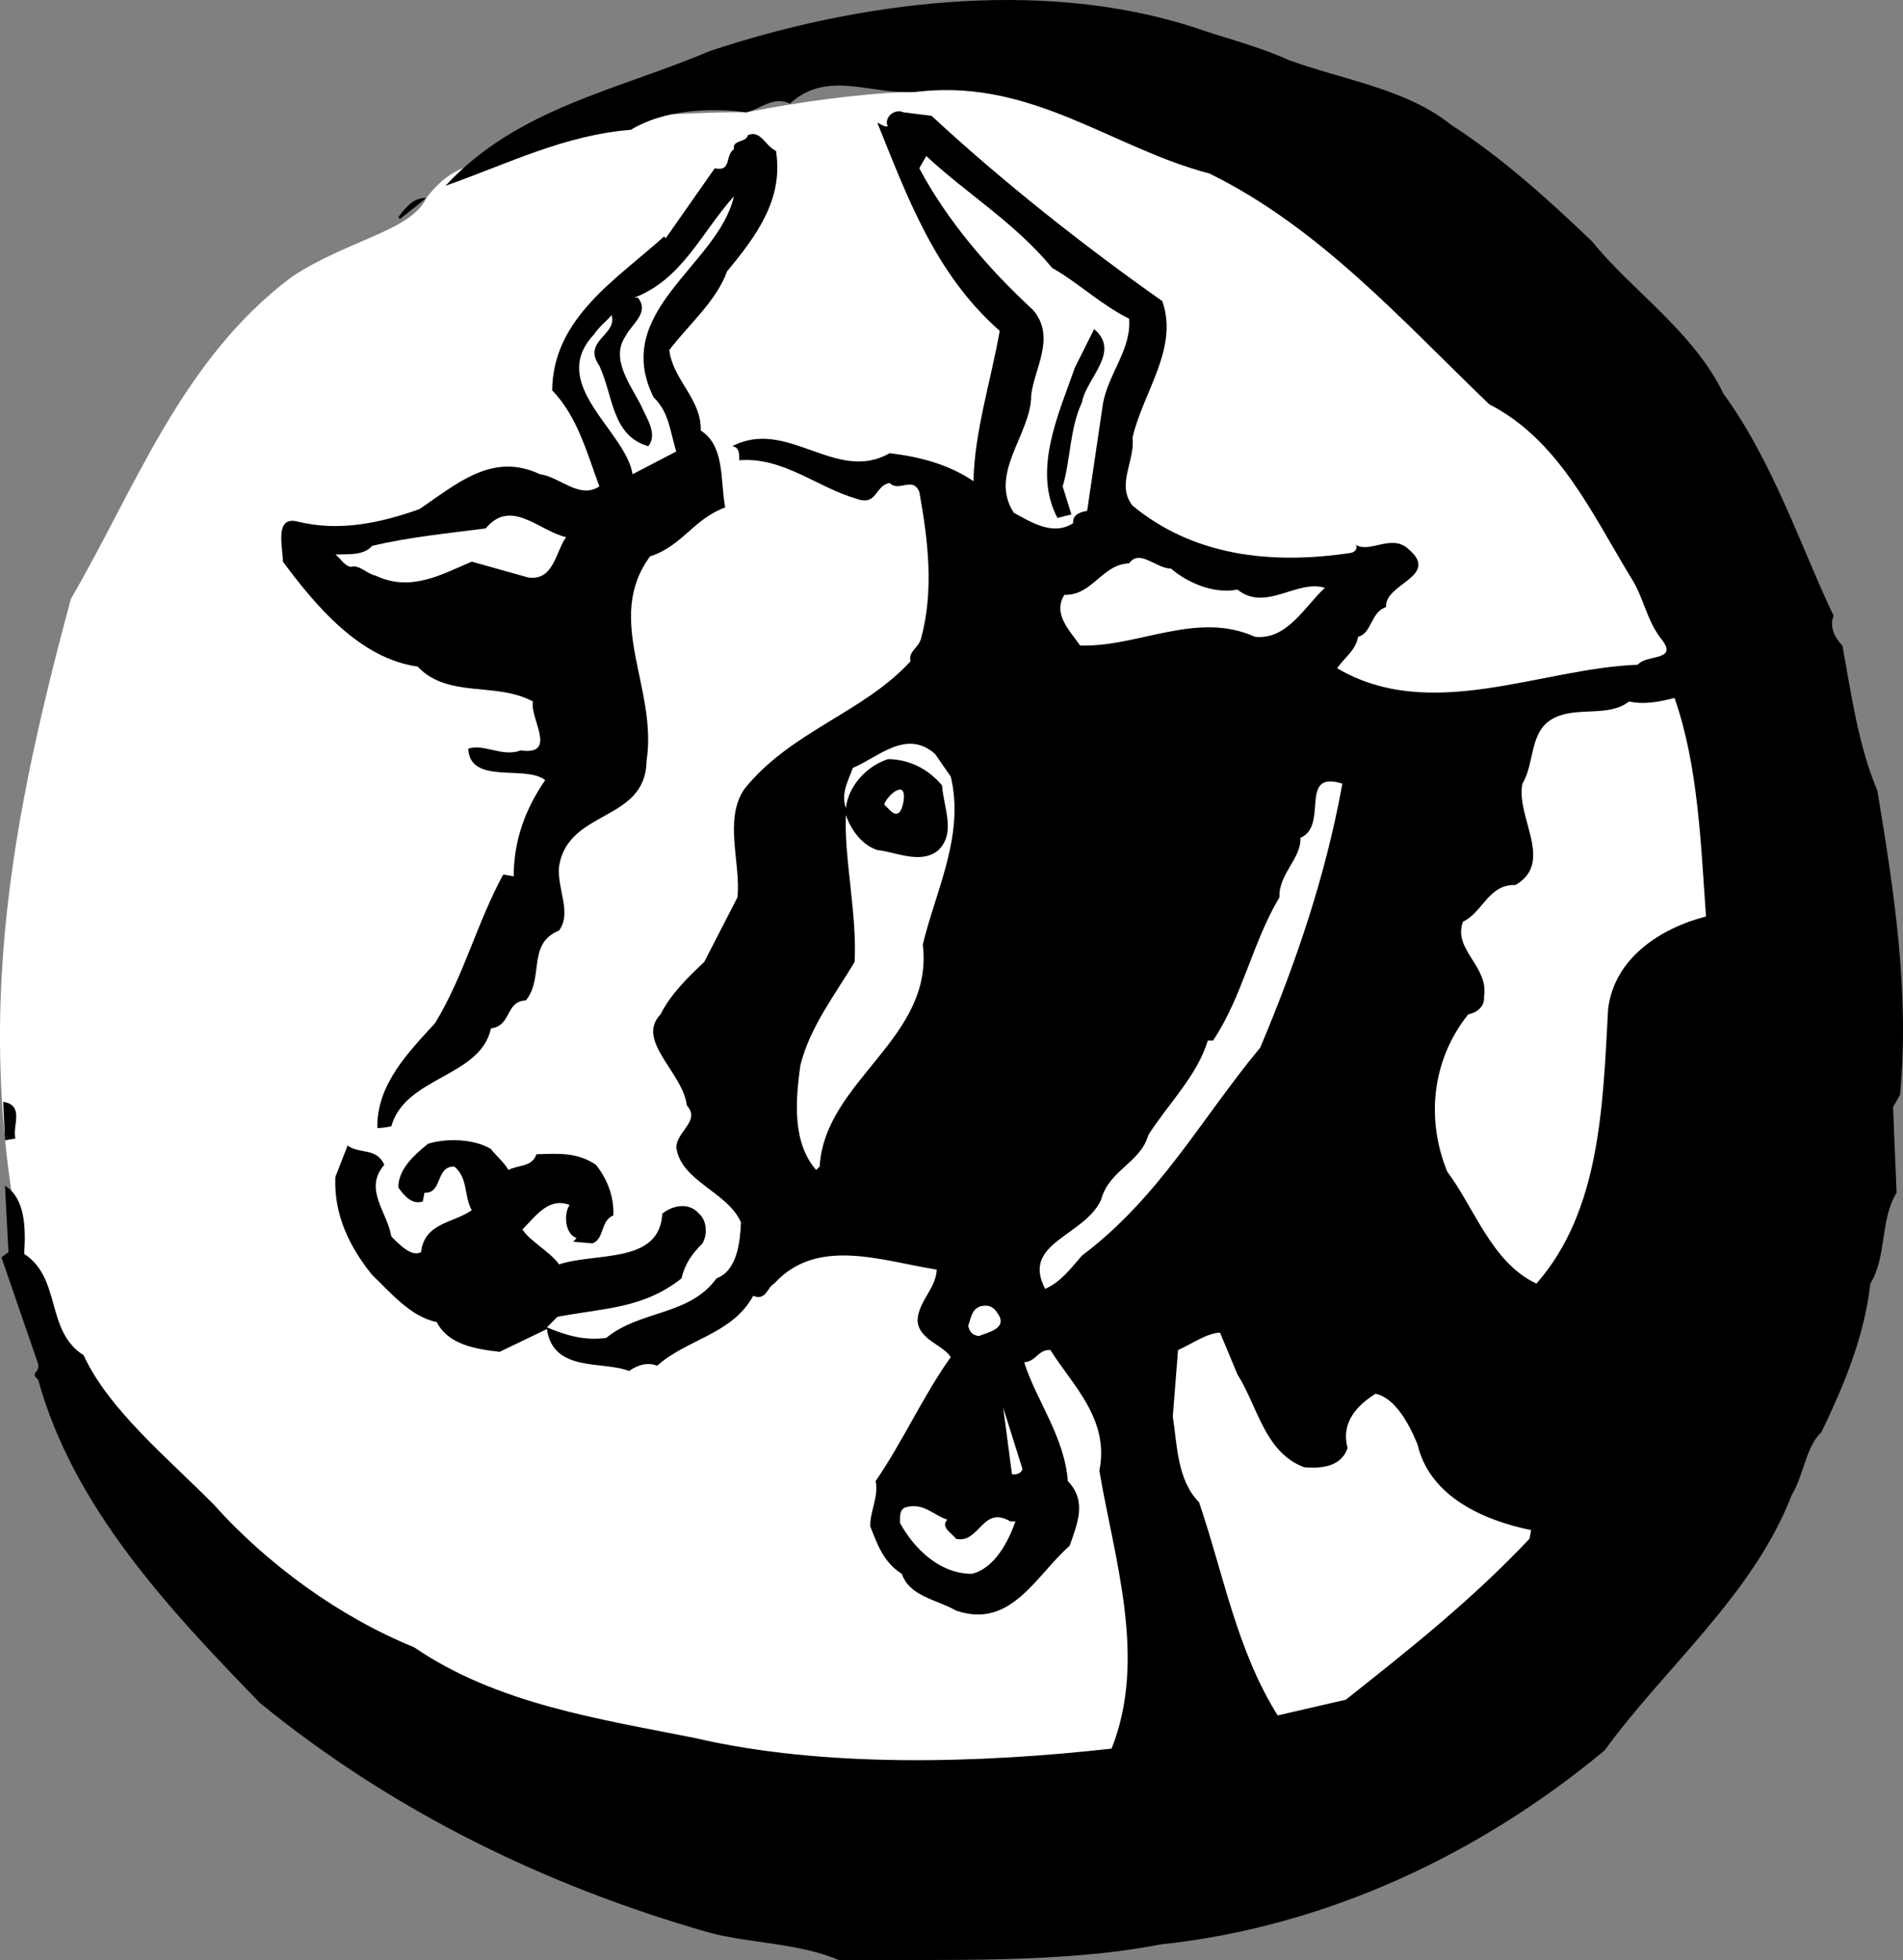
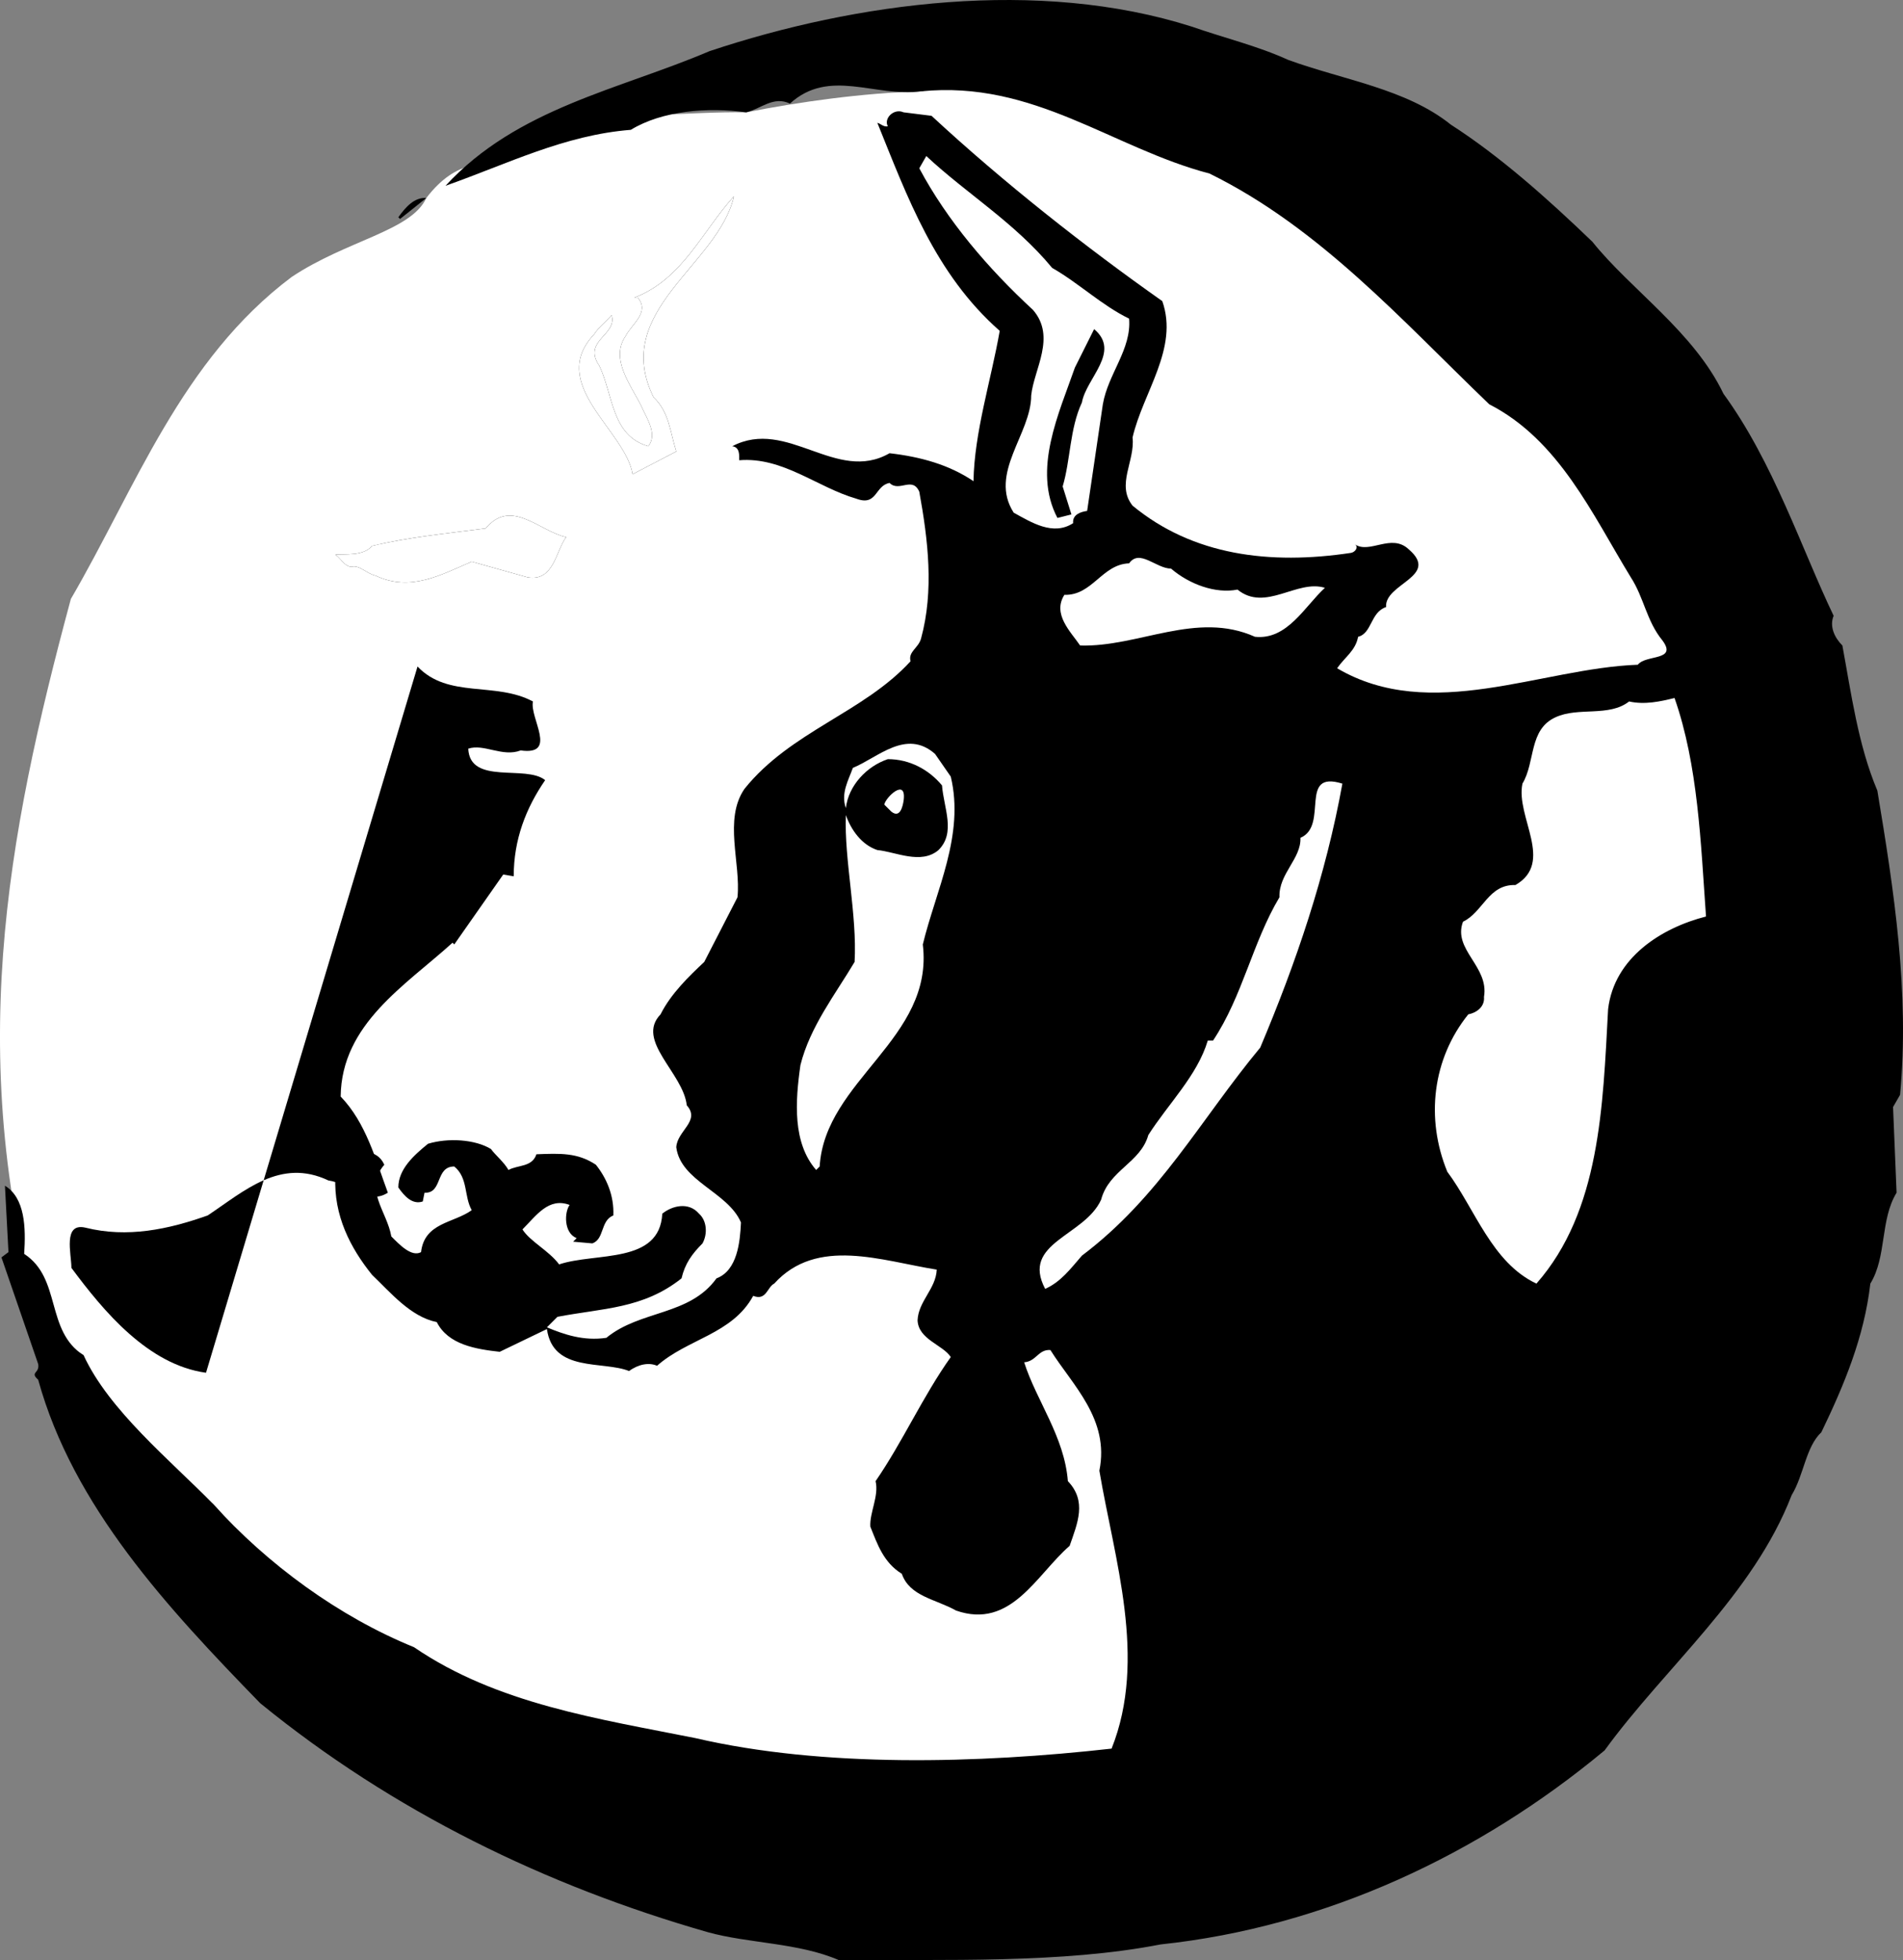
<svg xmlns="http://www.w3.org/2000/svg" width="206.817" height="213.037">
  <rect width="100%" height="100%" fill="#808080" stroke="none" />
  <path fill="#fff" d="M61.7 12.1c-2.96-.493-4 4-7 5-2 1-5 0-8.37 4.421C44.7 25.1 37.7 26.1 31.7 30.1c-12 9-17 23-24 35-7 26-11.648 50.352-3 80 .626 2.149 3 1 4.388 2.2.613 2.8 1.613 5.8 3.613 7.8 3 3 6 6 10.45 8.348 4.55 4.652 7.55 11.652 13.55 16.652 16 11 32 17 50 21 14 3 28 3 42-1 4-1 8-1 12-2 7-3 11-10 18-13 3-1 4-3 7-4 6-3 11-9 15-15 1-1 1-3 1-5 1-2 3-4 5-6 4-7 2-14 3-21 2-11 3-21 3-32l3-9c5-26-13-47-31-63-18-15-39-24-62-22-1 0-2 2-2.602 1.828-6.398.172-13.398 1.172-19 2.282-6.398-.11-13.398.89-19.398-.11" />
  <path d="M204.029 85.927c-2.09-4.937-2.852-10.636-3.8-15.77-.856-.855-1.427-2.089-.95-3.23-3.422-7.125-6.555-16.718-11.973-24.129-3.226-6.746-10.07-11.304-14.25-16.527-4.937-4.75-10.07-9.312-15.386-12.73-4.848-3.895-11.688-4.848-17.672-7.032-3.324-1.52-6.934-2.375-10.45-3.609-16.718-5.32-36.48-2.66-52.44 2.66-9.786 4.18-20.9 6.176-28.688 14.63 6.746-2.376 12.918-5.513 20.136-6.079 3.422-2.09 8.364-2.473 12.543-1.902 1.614-.38 2.946-1.805 4.75-.95 4.274-3.894 9.215-.664 14.25-1.332 12.254-1.234 20.805 6.176 31.348 8.934 11.973 5.887 20.902 15.957 30.402 25.078 7.598 3.895 11.207 11.969 15.387 18.809 1.426 2.187 1.71 4.75 3.422 6.84 1.71 2.28-1.805 1.523-2.66 2.66-10.543.382-22.516 6.367-32.68.382.856-1.234 1.996-1.902 2.281-3.421 1.52-.38 1.328-2.66 3.04-3.23-.192-2.563 5.89-3.325 2.468-6.27-1.898-1.805-4.273.57-5.89-.57.476.284.097.855-.38.949-8.835 1.332-17.195.285-23.75-5.13-1.804-2.28.286-4.843 0-7.41 1.141-4.937 5.036-9.687 3.231-14.82-8.36-5.89-17.289-12.918-25.078-20.14l-3.043-.38c-1.043-.472-2.184.665-1.707 1.52-.477.098-.762-.285-1.14-.379 3.23 7.98 6.269 16.434 13.3 22.61-.953 5.414-2.758 11.02-2.851 16.34-2.66-1.805-5.797-2.66-9.122-3.04-5.793 3.325-11.113-3.894-17.097-.761.851.097.758 1.047.758 1.523 4.75-.383 8.457 2.942 12.73 4.18 2.281.851 1.996-1.426 3.61-1.711 1.046 1.043 2.472-.762 3.23.95.95 5.226 1.617 10.733.191 15.96-.285 1.043-1.425 1.426-1.14 2.469-5.13 5.605-13.016 7.601-18.051 13.87-2.281 3.325-.379 8.075-.758 11.782l-3.613 7.027c-1.613 1.52-3.61 3.422-4.75 5.7-2.754 2.851 2.472 6.367 2.851 9.882 1.52 1.708-1.043 2.754-1.14 4.56.476 3.702 5.605 4.843 7.031 8.171-.098 2.09-.379 5.223-2.66 6.078-2.945 4.086-8.266 3.422-11.969 6.461-2.473.379-4.656-.383-6.46-1.14l1.14-1.141c4.937-.95 9.308-.856 13.488-4.18.379-1.613 1.14-2.66 2.281-3.8.57-1.044.473-2.47-.379-3.231-1.14-1.328-2.945-.852-3.992 0-.285 5.512-7.219 4.18-11.21 5.512-1.141-1.52-3.134-2.47-3.989-3.801 1.52-1.52 2.848-3.516 5.129-2.66-.57.761-.664 3.039.762 3.609l-.38.383 2.087.187c1.332-.472.855-2.468 2.28-3.039.095-2.183-.757-4.086-1.898-5.511-1.996-1.329-3.894-1.235-6.46-1.137-.477 1.422-1.997 1.137-3.04 1.707-.476-.852-1.425-1.613-1.902-2.278-1.707-1.046-4.652-1.238-6.84-.57-1.52 1.235-3.226 2.754-3.226 4.75.664.95 1.52 1.899 2.656 1.52l.191-.95c1.996.094 1.141-2.851 3.23-2.851 1.52 1.234 1.048 3.23 1.9 4.75-1.993 1.426-5.13 1.332-5.509 4.559-1.046.57-2.375-.852-3.23-1.708-.477-2.757-3.04-5.132-.762-7.792-.851-1.899-2.754-1.137-3.988-2.09l-1.332 3.422c-.188 4.18 1.617 7.695 3.992 10.64 1.996 1.899 4.18 4.559 7.031 5.13 1.235 2.468 4.274 2.944 6.84 3.23l5.13-2.473c.663 4.75 6.077 3.422 8.929 4.562 1.043-.761 2.183-.949 3.039-.57 3.324-2.945 8.172-3.422 10.45-7.601 1.425.57 1.519-.95 2.28-1.329 4.657-5.129 11.684-2.468 17.668-1.52-.093 2.09-1.992 3.419-2.086 5.509.094 2.09 2.754 2.66 3.61 3.992-3.04 4.273-5.227 9.215-8.172 13.488.383 1.617-.664 3.422-.57 4.942.761 1.898 1.425 3.894 3.421 5.128.856 2.47 3.704 2.754 5.891 3.993 5.984 2.09 8.738-3.899 12.348-7.032.855-2.468 1.902-4.843-.192-7.03-.379-4.845-3.418-8.74-4.75-12.919 1.332-.098 1.524-1.426 2.852-1.332 2.375 3.8 6.46 7.508 5.32 13.11 1.617 9.597 5.227 20.425 1.328 30.21-14.437 1.618-31.347 2.09-45.218-1.14-10.45-2.09-21.563-3.703-30.59-9.88-8.168-3.323-15.957-9.023-21.848-15.581-4.656-4.75-11.305-10.164-14.062-16.149-4.18-2.66-2.375-8.359-6.461-11.02.191-2.847.097-6.077-2.09-7.41l.383 7.22-.762.57 3.992 11.59c.188 1.047-.953.855 0 1.71 3.797 13.778 14.059 24.797 24.129 35.153 14.441 11.777 31.066 19.852 48.64 24.887 4.465 1.238 9.88 1.14 14.25 3.039 11.684-.094 24.223.383 34.958-1.707 17.957-1.903 34.675-9.785 48.261-21.09 6.555-9.027 16.149-16.91 20.328-27.742 1.333-2.184 1.52-5.223 3.231-6.84 2.473-5.13 4.656-10.352 5.32-16.149 1.805-2.945 1.047-6.933 2.852-9.879l-.383-9.312.762-1.328c1.047-11.117-.664-22.23-2.469-33.063" />
-   <path d="M45.377 72.44c3.328 3.515 8.457 1.612 12.543 3.8-.38 1.805 2.754 5.89-1.332 5.32-1.993.758-3.989-.762-5.7-.191.192 3.992 6.27 1.71 8.36 3.422-2.09 3.039-3.418 6.457-3.418 10.449l-1.14-.192c-2.852 5.227-4.274 11.02-7.411 16.153-2.852 3.133-6.363 6.648-6.27 11.398.57 0 1.043-.093 1.52-.191 1.52-5.414 9.691-5.32 10.828-10.637 2.281-.285 1.52-2.945 3.8-3.043 1.997-2.469.095-6.176 3.61-7.598 1.426-1.996-.285-4.562 0-7.03 1.047-6.177 9.407-4.75 9.5-11.4 1.235-7.886-4.652-15.39.383-22.23 3.512-1.14 4.75-4.086 8.168-5.32-.57-2.945 0-6.652-2.66-8.36.094-3.421-3.04-5.511-3.418-8.742 1.992-2.66 5.129-5.32 6.27-8.55 3.23-3.895 6.171-7.883 5.32-13.11-1.14-.472-1.617-2.277-3.043-1.71-.188.855-1.707.476-1.52 1.523-1.043.758-.187 2.469-2.09 2.09l-5.32 7.597-.187-.187c-5.133 4.652-12.067 8.832-12.16 16.719 2.753 2.851 3.796 6.84 5.128 10.449-2.183 1.426-4.273-1.043-6.46-1.328-5.223-2.473-9.118 1.136-13.11 3.797-4.273 1.523-8.738 2.472-13.3 1.332-2.47-.57-1.52 2.851-1.52 4.37 3.515 4.75 8.36 10.544 14.629 11.4" />
+   <path d="M45.377 72.44c3.328 3.515 8.457 1.612 12.543 3.8-.38 1.805 2.754 5.89-1.332 5.32-1.993.758-3.989-.762-5.7-.191.192 3.992 6.27 1.71 8.36 3.422-2.09 3.039-3.418 6.457-3.418 10.449l-1.14-.192l-5.32 7.597-.187-.187c-5.133 4.652-12.067 8.832-12.16 16.719 2.753 2.851 3.796 6.84 5.128 10.449-2.183 1.426-4.273-1.043-6.46-1.328-5.223-2.473-9.118 1.136-13.11 3.797-4.273 1.523-8.738 2.472-13.3 1.332-2.47-.57-1.52 2.851-1.52 4.37 3.515 4.75 8.36 10.544 14.629 11.4" />
  <path d="M64.568 36.338c.477-.758 1.332-1.422 1.902-2.09.664 2.187-3.23 2.757-1.332 5.511 1.52 3.23 1.332 7.602 5.32 8.739 1.044-1.328-.19-3.04-.761-4.368-1.14-2.28-3.418-5.132-1.707-7.601.664-1.328 2.66-2.566 1.328-4.18h-.379c5.223-1.996 7.313-7.125 10.828-11.02-1.71 7.505-13.394 12.446-8.738 21.848 1.71 1.618 1.805 3.801 2.469 5.891l-4.75 2.473c-.758-4.75-9.309-9.786-4.18-15.203M40.44 59.33c3.987-.95 7.98-1.332 12.35-1.903 2.755-3.324 5.794.286 8.739.953-1.14 1.52-1.332 4.844-4.18 4.368l-6.082-1.707c-3.324 1.422-6.648 3.324-10.449 1.52-.95-.192-1.805-1.235-2.66-.95-.758-.098-1.14-.953-1.711-1.332 1.047-.094 3.043.191 3.992-.95" />
  <path fill="#fff" d="M116.627 56.861c-.094-.953.855-1.238 1.523-1.332l1.707-11.59c.57-3.324 3.137-5.984 2.852-9.309-2.946-1.425-5.512-3.894-8.36-5.511-4.086-4.942-9.308-8.074-13.68-12.16l-.761 1.332c3.039 5.699 7.508 10.922 12.351 15.386 2.563 2.946.094 6.461-.19 9.313 0 4.18-4.653 8.453-1.9 12.73 1.9 1.043 4.274 2.563 6.458 1.141" />
  <path fill="#fff" d="m116.818 39.95 2.09-4.179c2.945 2.469-.856 5.317-1.328 7.977-1.332 2.851-1.235 6.273-2.09 9.12l.95 3.04-1.52.383c-2.754-5.227.187-11.403 1.898-16.34m-43.32 9.117c-.664-2.09-.758-4.273-2.469-5.89-4.656-9.403 7.027-14.344 8.738-21.848-3.515 3.894-5.605 9.023-10.828 11.02h.379c1.332 1.613-.664 2.85-1.328 4.179-1.711 2.469.566 5.32 1.707 7.601.57 1.329 1.805 3.04.762 4.368-3.989-1.137-3.801-5.508-5.32-8.739-1.9-2.754 1.995-3.324 1.331-5.511-.57.668-1.425 1.332-1.902 2.09-5.129 5.417 3.422 10.453 4.18 15.203l4.75-2.473" />
  <path d="M46.33 21.521c-1.332-.098-2.281 1.043-3.04 2.09l.188.187 2.852-2.277m70.11 34.387-.95-3.04c.855-2.847.758-6.269 2.09-9.12.472-2.66 4.273-5.508 1.328-7.977l-2.09 4.18c-1.71 4.937-4.652 11.113-1.898 16.34l1.52-.383" />
  <path fill="#fff" d="M38.158 61.611c.855-.285 1.71.758 2.66.95 3.8 1.804 7.125-.098 10.45-1.52l6.081 1.707c2.848.476 3.04-2.848 4.18-4.368-2.945-.667-5.984-4.277-8.738-.953-4.371.57-8.364.953-12.352 1.903-.95 1.14-2.945.855-3.992.949.57.379.953 1.234 1.71 1.332m79.231 8.547c6.364.191 12.633-3.797 19-.95 3.516.38 5.414-3.324 7.602-5.32-3.043-.949-6.461 2.66-9.5.192-2.375.472-5.227-.57-7.223-2.282-1.613 0-3.418-2.183-4.558-.57-2.946.098-3.989 3.516-7.032 3.422-1.328 2.09.668 3.988 1.711 5.508m59.661 6.082c-2.188 1.71-5.512.57-7.981 1.71-2.945 1.329-2.184 4.845-3.61 7.22-.761 3.609 3.516 8.55-.761 11.02-2.945-.095-3.516 2.944-5.7 3.987-1.14 3.043 2.852 4.848 2.282 8.172.094 1.047-.762 1.711-1.71 1.899-3.895 4.847-4.653 11.308-2.278 17.101 3.039 4.086 4.843 9.88 9.687 12.16 6.934-7.886 7.219-19.285 7.79-29.832.663-5.601 5.796-8.832 10.64-10.066-.57-7.98-.856-16.438-3.422-23.75-1.52.379-3.227.758-4.937.379m-73.719 8.168-1.711-2.469c-3.137-2.754-6.176.379-8.93 1.52-.476 1.332-1.332 2.754-.762 4.37.286-2.468 2.282-4.558 4.563-5.32 2.375 0 4.465 1.141 5.887 2.852.191 2.469 1.523 5.129-.38 7.027-1.898 1.617-4.652.192-6.648 0-1.71-.57-2.851-2.183-3.422-3.8-.187 4.847 1.235 10.832.95 15.96-2.09 3.516-4.844 7.032-5.887 11.211-.57 3.989-.856 8.454 1.707 11.399l.383-.38c.57-9.405 12.445-13.87 11.21-24.128 1.423-5.89 4.56-11.875 3.04-18.242m42.558.762c-4.843-1.52-1.425 4.558-4.558 5.89.093 2.278-2.375 3.895-2.281 6.461-2.946 4.938-3.993 10.734-7.22 15.578h-.57c-1.14 3.801-4.277 6.84-6.46 10.262-.856 3.039-4.274 3.797-5.13 7.027-1.804 3.992-8.742 4.657-6.081 9.692 1.71-.762 2.757-2.188 3.992-3.61 8.453-6.367 12.918-14.82 19.379-22.609 3.894-9.215 7.125-18.715 8.93-28.691" />
  <path fill="#fff" d="M98.197 87.068c.383-2.66-1.992-.379-2.09.383l.762.758c.949.761 1.234-.57 1.328-1.141" />
-   <path d="M1.677 123.74c-.378-1.332 1.047-3.61-1.328-3.992l.188 4.183 1.14-.191" />
-   <path fill="#fff" d="M106.369 145.209c.95-.38 2.851-.762 2.281-2.09-.476-.856-.953-1.426-2.094-1.14-.949.284-1.043 1.331-1.328 2.089.094.668.477 1.047 1.14 1.14m47.688 11.782c-.851-2.09-2.375-5.035-4.558-5.512-1.996 1.235-3.801 3.137-3.04 5.89-.663 1.997-2.753 2.282-4.75 2.09-4.277-1.613-5.034-6.648-7.218-10.07l-1.902-4.558c-1.52.093-3.04 1.234-4.559 1.898l-.57 7.219c.472 3.043.472 6.937 2.847 9.312 2.664 7.79 4.086 16.055 8.551 23.18l7.41-1.71c6.84-5.415 13.68-10.829 19.95-17.481l.19-.95c-5.128-1.043-11.019-3.609-12.35-9.308m-44.079 3.23c.477.094 1.047-.097 1.14-.57l-2.089-6.652.95 7.222m-6.079 7.028c-.476-.664-1.71-1.235-.953-2.09-1.52-.473-2.563-1.899-4.559-1.328-.664.285-.57 1.043-.57 1.71 1.52 2.755 4.277 5.508 7.79 5.508 2.472-.57 3.991-3.515 4.75-5.699h-.567c-3.043-1.804-3.328 2.469-5.89 1.899" />
</svg>